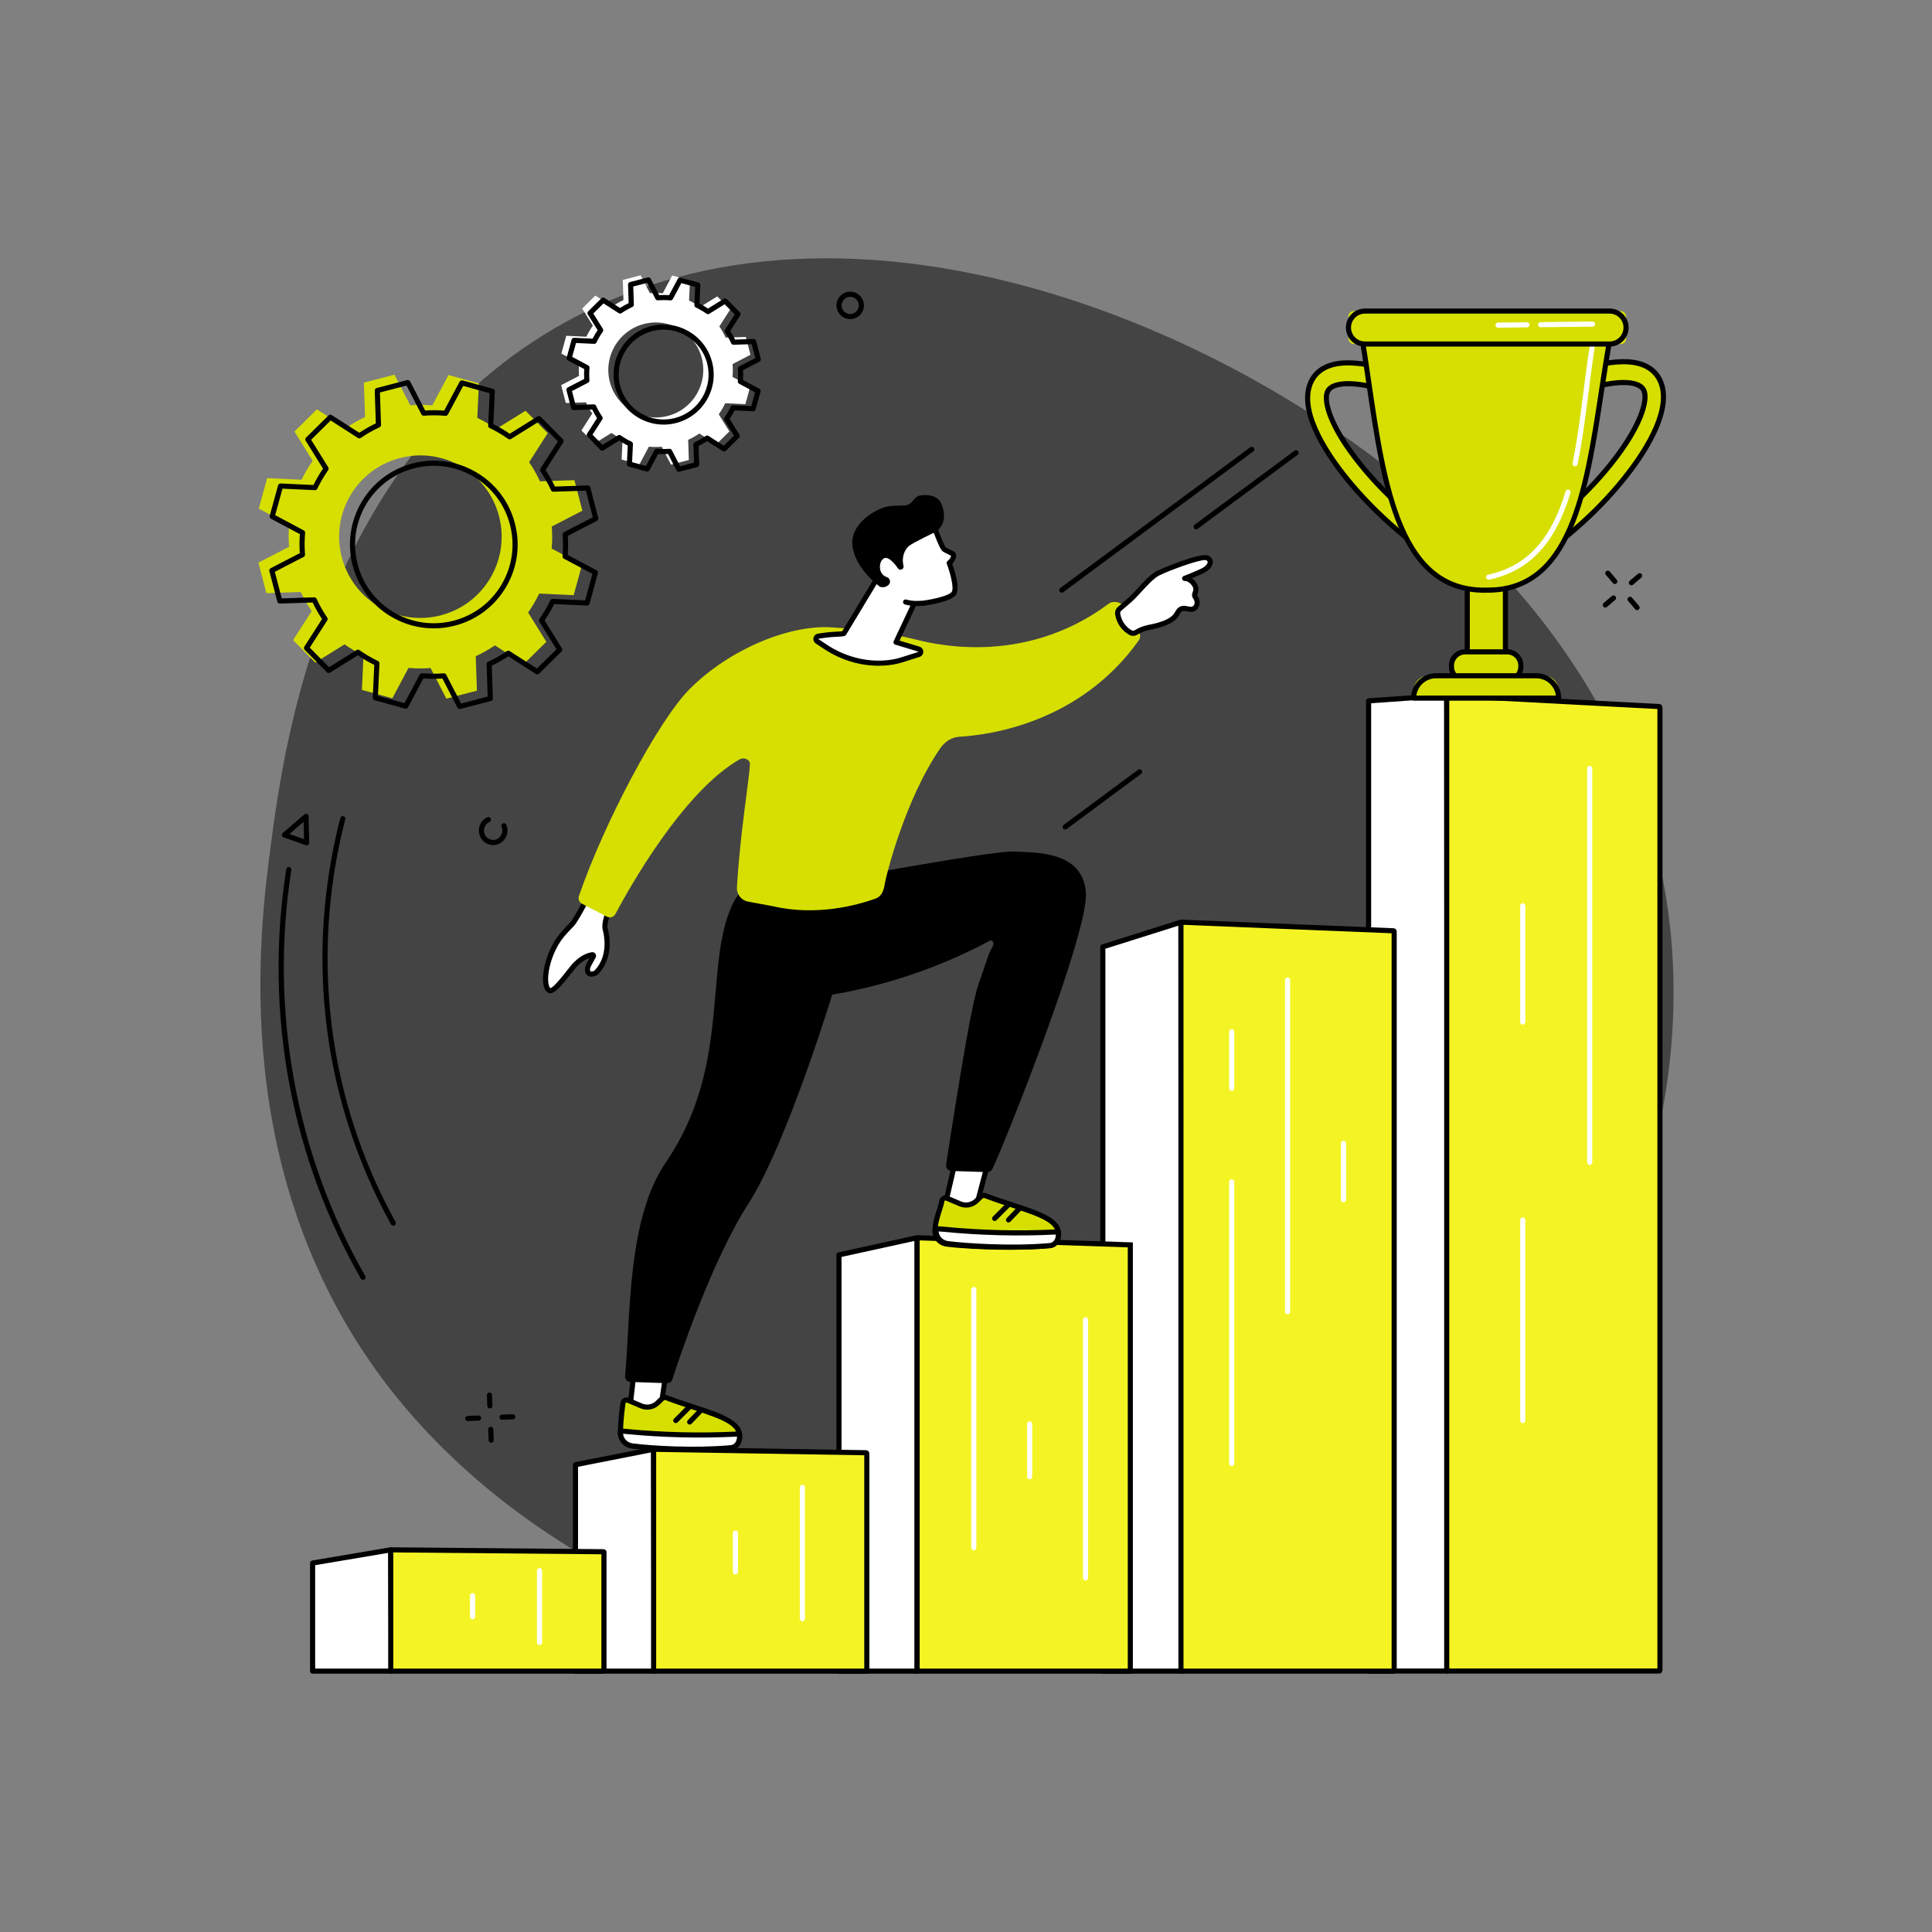
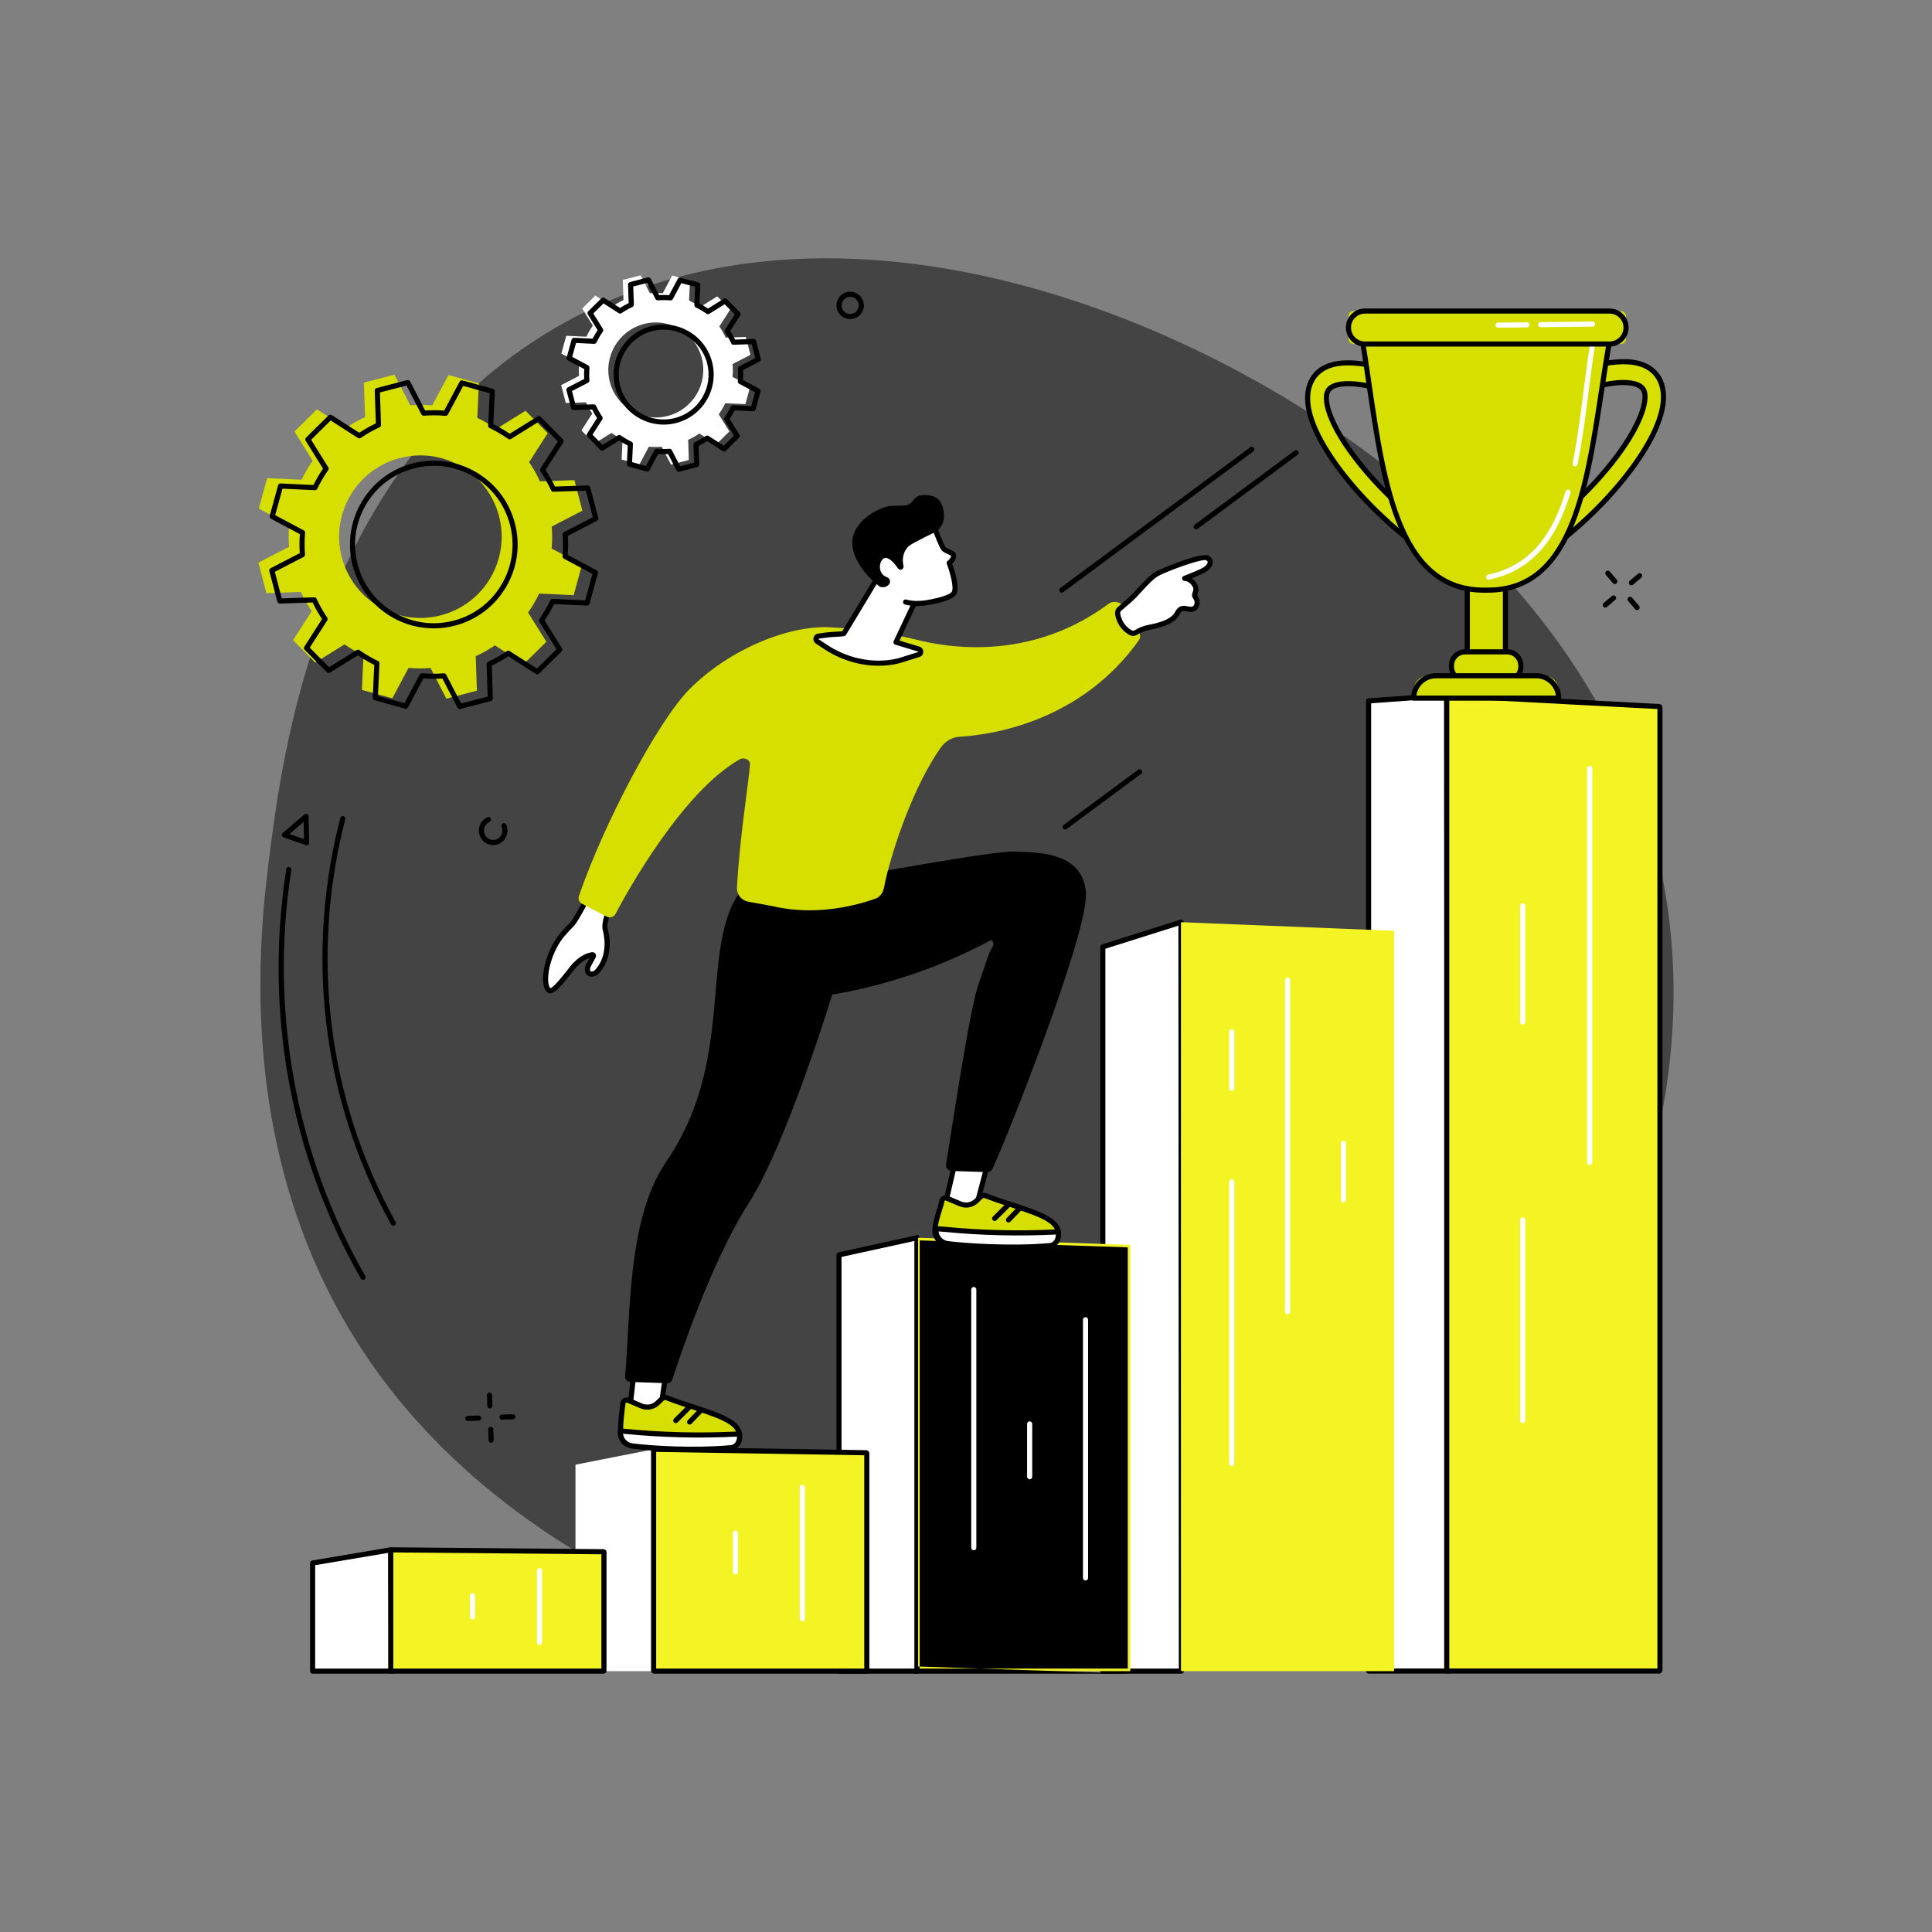
<svg xmlns="http://www.w3.org/2000/svg" id="Illustration" viewBox="0 0 2500 2500">
  <rect x="0" y="0" width="2500" height="2500" fill="#808080" stroke="none" />
  <defs>
    <style>
      .cls-1 {
        fill: #fff;
      }

      .cls-2 {
        fill: #d6df00;
      }

      .cls-3 {
        fill: #444;
      }

      .cls-4 {
        fill: #f4f425;
      }
    </style>
  </defs>
  <path class="cls-3" d="m732.09,416.61c371.39-204.5,868.93,7.96,1128.2,243.48,74.07,67.28,253.65,235.13,296.06,504.15,52.68,334.17-119.75,739.21-515.22,912.47-430.45,188.58-911.74,9.86-1136.99-280.25-210.67-271.32-168.5-590.79-153.44-704.92,17.67-133.9,70.24-503.6,381.39-674.92Z" />
  <g>
    <g>
      <g>
        <polygon class="cls-1" points="1873.08 2162.3 1770.95 2162.3 1770.95 906.92 1872.06 899.78 1873.08 2162.3" />
        <path d="m1873.08,2165.61h-102.13c-1.83,0-3.31-1.48-3.31-3.31V906.92c0-1.74,1.34-3.18,3.07-3.3l101.1-7.14c.91-.06,1.82.25,2.49.88.67.62,1.05,1.5,1.05,2.42l1.02,1262.53c0,.88-.35,1.72-.97,2.34-.62.62-1.46.97-2.34.97Zm-98.82-6.61h95.51l-1.02-1255.67-94.49,6.67v1249Z" />
      </g>
      <g>
        <path class="cls-4" d="m2146.92,2162.3h-273.84c-.57,0-1.02-.64-1.02-1.43V901.26c0-.81.48-1.46,1.06-1.43l273.84,14.45c.55.03.99.66.99,1.43v1245.16c0,.79-.46,1.43-1.02,1.43Z" />
        <path d="m2146.92,2165.61h-273.84c-2.43,0-4.33-2.08-4.33-4.73V901.26c0-1.38.54-2.69,1.48-3.58.84-.8,1.95-1.21,3.06-1.15l273.84,14.46c2.31.12,4.12,2.2,4.12,4.73v1245.16c0,2.65-1.9,4.73-4.33,4.73Zm-271.55-6.61h269.27V917.48l-269.27-14.21v1255.73Z" />
      </g>
      <g>
        <path class="cls-1" d="m2057.03,1507.48c-1.83,0-3.31-1.48-3.31-3.31v-509.8c0-1.83,1.48-3.31,3.31-3.31s3.31,1.48,3.31,3.31v509.8c0,1.83-1.48,3.31-3.31,3.31Z" />
        <path class="cls-1" d="m1970.41,1325.83c-1.83,0-3.31-1.48-3.31-3.31v-150.4c0-1.83,1.48-3.31,3.31-3.31s3.31,1.48,3.31,3.31v150.4c0,1.83-1.48,3.31-3.31,3.31Z" />
        <path class="cls-1" d="m1970.41,1841.53c-1.83,0-3.31-1.48-3.31-3.31v-259.53c0-1.83,1.48-3.31,3.31-3.31s3.31,1.48,3.31,3.31v259.53c0,1.83-1.48,3.31-3.31,3.31Z" />
      </g>
    </g>
    <g>
      <g>
        <g>
          <polygon class="cls-1" points="1528.7 2162.45 1427.04 2162.45 1427.04 1225.23 1528.15 1193.29 1528.7 2162.45" />
          <path d="m1528.7,2165.76h-101.66c-1.83,0-3.31-1.48-3.31-3.31v-937.22c0-1.44.93-2.72,2.31-3.15l101.1-31.94c1.01-.32,2.1-.14,2.95.49.85.62,1.35,1.61,1.35,2.67l.55,969.16c0,.88-.35,1.72-.97,2.34-.62.62-1.46.97-2.34.97Zm-98.35-6.61h95.04l-.55-961.34-94.49,29.85v931.49Z" />
        </g>
        <g>
          <path class="cls-4" d="m1803.01,2162.45h-273.84c-.57,0-1.02-.49-1.02-1.1v-966.92c0-.62.48-1.12,1.06-1.09l273.84,11.1c.55.02.99.51.99,1.09v955.83c0,.61-.46,1.1-1.02,1.1Z" />
-           <path d="m1803.01,2165.76h-273.84c-2.39,0-4.33-1.97-4.33-4.4v-966.92c0-1.21.5-2.37,1.36-3.2.84-.81,1.98-1.24,3.15-1.2l273.84,11.1c2.33.1,4.16,2.03,4.16,4.4v955.83c0,2.43-1.94,4.4-4.33,4.4Zm-271.55-6.61h269.27v-951.5l-269.27-10.91v962.41Z" />
        </g>
      </g>
      <g>
        <path class="cls-1" d="m1666.15,1700.77c-1.83,0-3.31-1.48-3.31-3.31v-429.3c0-1.83,1.48-3.31,3.31-3.31s3.31,1.48,3.31,3.31v429.3c0,1.83-1.48,3.31-3.31,3.31Z" />
        <path class="cls-1" d="m1593.86,1411.56c-1.83,0-3.31-1.48-3.31-3.31v-73.18c0-1.83,1.48-3.31,3.31-3.31s3.31,1.48,3.31,3.31v73.18c0,1.83-1.48,3.31-3.31,3.31Z" />
        <path class="cls-1" d="m1593.86,1897.07c-1.83,0-3.31-1.48-3.31-3.31v-364.49c0-1.83,1.48-3.31,3.31-3.31s3.31,1.48,3.31,3.31v364.49c0,1.83-1.48,3.31-3.31,3.31Z" />
        <path class="cls-1" d="m1738.45,1555.82c-1.83,0-3.31-1.48-3.31-3.31v-73.18c0-1.83,1.48-3.31,3.31-3.31s3.31,1.48,3.31,3.31v73.18c0,1.83-1.48,3.31-3.31,3.31Z" />
      </g>
    </g>
    <g>
      <g>
        <g>
          <polygon class="cls-1" points="1186.74 2162.45 1085.64 2162.45 1085.64 1623.79 1186.74 1601.62 1186.74 2162.45" />
          <path d="m1186.74,2165.76h-101.1c-1.83,0-3.31-1.48-3.31-3.31v-538.66c0-1.55,1.08-2.9,2.6-3.23l101.1-22.17c.98-.22,2,.03,2.78.65.78.63,1.23,1.57,1.23,2.58v560.83c0,1.83-1.48,3.31-3.31,3.31Zm-97.8-6.61h94.49v-553.41l-94.49,20.72v532.69Z" />
        </g>
        <g>
          <path class="cls-4" d="m1462.62,2162.45h-275.88v-559.65c0-.64.53-1.16,1.18-1.14l274.71,9.2v551.59Z" />
-           <path d="m1465.93,2165.76h-282.5v-562.96c0-1.2.49-2.36,1.36-3.2.86-.83,1.99-1.29,3.24-1.25l277.9,9.31v558.1Zm-275.88-6.61h269.27v-545.08l-269.27-9.02v554.1Z" />
+           <path d="m1465.93,2165.76h-282.5v-562.96c0-1.2.49-2.36,1.36-3.2.86-.83,1.99-1.29,3.24-1.25v558.1Zm-275.88-6.61h269.27v-545.08l-269.27-9.02v554.1Z" />
        </g>
      </g>
      <g>
        <path class="cls-1" d="m1260.08,2006.07c-1.83,0-3.31-1.48-3.31-3.31v-334.13c0-1.83,1.48-3.31,3.31-3.31s3.31,1.48,3.31,3.31v334.13c0,1.83-1.48,3.31-3.31,3.31Z" />
        <path class="cls-1" d="m1404.67,2045.15c-1.83,0-3.31-1.48-3.31-3.31v-334.13c0-1.83,1.48-3.31,3.31-3.31s3.31,1.48,3.31,3.31v334.13c0,1.83-1.48,3.31-3.31,3.31Z" />
        <path class="cls-1" d="m1332.37,1914.23c-1.83,0-3.31-1.48-3.31-3.31v-68.39c0-1.83,1.48-3.31,3.31-3.31s3.31,1.48,3.31,3.31v68.39c0,1.83-1.48,3.31-3.31,3.31Z" />
      </g>
    </g>
    <g>
      <g>
        <g>
          <polygon class="cls-1" points="846.74 2162.45 744.67 2162.45 744.67 1895.29 845.77 1875.36 846.74 2162.45" />
-           <path d="m846.73,2165.76h-102.07c-1.83,0-3.31-1.48-3.31-3.31v-267.16c0-1.58,1.12-2.94,2.67-3.24l101.1-19.94c.97-.19,1.97.06,2.74.69.76.63,1.21,1.56,1.21,2.55l.96,287.09c0,.88-.34,1.72-.96,2.35-.62.62-1.46.97-2.34.97Zm-98.76-6.61h95.44l-.94-279.77-94.5,18.63v261.13Z" />
        </g>
        <g>
          <path class="cls-4" d="m1120.69,2162.45h-273.96c-.53,0-.96-.43-.96-.96v-285.15c0-.54.44-.97.98-.96l273.96,4.47c.53,0,.95.44.95.96v280.68c0,.53-.43.96-.96.96Z" />
          <path d="m1120.69,2165.76h-273.96c-2.35,0-4.27-1.92-4.27-4.27v-285.15c0-1.15.45-2.23,1.27-3.04.82-.81,1.93-1.25,3.06-1.23l273.96,4.47c2.32.04,4.2,1.95,4.2,4.27v280.68c0,2.35-1.92,4.27-4.27,4.27Zm-271.61-6.61h269.27v-276.03l-269.27-4.39v280.42Z" />
        </g>
      </g>
      <g>
        <path class="cls-1" d="m1038.28,2097.9c-1.83,0-3.31-1.48-3.31-3.31v-169.99c0-1.83,1.48-3.31,3.31-3.31s3.31,1.48,3.31,3.31v169.99c0,1.83-1.48,3.31-3.31,3.31Z" />
        <path class="cls-1" d="m951.65,2037.33c-1.83,0-3.31-1.48-3.31-3.31v-50.15c0-1.83,1.48-3.31,3.31-3.31s3.31,1.48,3.31,3.31v50.15c0,1.83-1.48,3.31-3.31,3.31Z" />
      </g>
    </g>
    <g>
      <g>
        <g>
          <polygon class="cls-1" points="506.59 2162.45 404.52 2162.45 404.52 2022.54 505.62 2005.48 506.59 2162.45" />
          <path d="m506.59,2165.76h-102.07c-1.83,0-3.31-1.48-3.31-3.31v-139.91c0-1.61,1.17-2.99,2.76-3.26l101.1-17.06c.95-.16,1.93.1,2.68.73.74.62,1.17,1.54,1.18,2.51l.96,156.97c0,.88-.34,1.73-.96,2.35s-1.47.98-2.35.98Zm-98.76-6.61h95.43l-.92-149.76-94.51,15.95v133.81Z" />
        </g>
        <g>
          <path class="cls-4" d="m780.55,2162.45h-273.96c-.53,0-.96-.24-.96-.53v-155.91c0-.29.44-.53.98-.53l273.96,2.44c.53,0,.95.24.95.53v153.47c0,.29-.43.53-.96.53Z" />
          <path d="m780.55,2165.76h-273.96c-2.39,0-4.27-1.68-4.27-3.83v-155.91c0-.98.39-1.9,1.1-2.6.8-.79,2.01-1.23,3.22-1.23l273.96,2.44c2.41.02,4.22,1.67,4.22,3.83v153.47c0,2.15-1.88,3.83-4.27,3.83Zm-271.62-6.61h269.27v-147.92l-269.27-2.4v150.33Z" />
        </g>
      </g>
      <g>
        <path class="cls-1" d="m698.13,2128.66c-1.83,0-3.31-1.48-3.31-3.31v-92.95c0-1.83,1.48-3.31,3.31-3.31s3.31,1.48,3.31,3.31v92.95c0,1.83-1.48,3.31-3.31,3.31Z" />
        <path class="cls-1" d="m611.5,2095.54c-1.83,0-3.31-1.48-3.31-3.31v-27.42c0-1.83,1.48-3.31,3.31-3.31s3.31,1.48,3.31,3.31v27.42c0,1.83-1.48,3.31-3.31,3.31Z" />
      </g>
    </g>
  </g>
  <g>
    <g>
      <rect class="cls-2" x="1898.63" y="746.68" width="49.4" height="131.72" />
      <path d="m1948.03,881.71h-49.4c-1.83,0-3.31-1.48-3.31-3.31v-131.72c0-1.83,1.48-3.31,3.31-3.31h49.4c1.83,0,3.31,1.48,3.31,3.31v131.72c0,1.83-1.48,3.31-3.31,3.31Zm-46.09-6.61h42.78v-125.11h-42.78v125.11Z" />
    </g>
    <g>
      <rect class="cls-2" x="1878.17" y="843.48" width="89.81" height="36.92" rx="17.79" ry="17.79" />
      <path d="m1950.34,883.71h-54.53c-11.55,0-20.95-9.4-20.95-20.95v-1.64c0-11.55,9.4-20.95,20.95-20.95h54.53c11.55,0,20.95,9.4,20.95,20.95v1.64c0,11.55-9.4,20.95-20.95,20.95Zm-54.53-36.92c-7.9,0-14.33,6.43-14.33,14.33v1.64c0,7.9,6.43,14.33,14.33,14.33h54.53c7.9,0,14.33-6.43,14.33-14.33v-1.64c0-7.9-6.43-14.33-14.33-14.33h-54.53Z" />
    </g>
    <g>
      <path class="cls-2" d="m1848.25,874.41h149.66c10.47,0,18.97,8.5,18.97,18.97h0c0,5.5-4.47,9.97-9.97,9.97h-167.67c-5.5,0-9.97-4.47-9.97-9.97h0c0-10.47,8.5-18.97,18.97-18.97Z" />
      <path d="m2016.87,906.66h-187.6c-1.83,0-3.31-1.48-3.31-3.31,0-17.78,14.47-32.25,32.25-32.25h129.72c17.78,0,32.25,14.47,32.25,32.25,0,1.83-1.48,3.31-3.31,3.31Zm-184.08-6.61h180.56c-1.63-12.58-12.4-22.32-25.42-22.32h-129.72c-13.01,0-23.79,9.75-25.42,22.32Z" />
    </g>
    <g>
      <path class="cls-2" d="m1885.19,740.25c-51.82-29.1-103.64-73.02-142.16-120.5-23.65-29.15-61.38-83.7-48.29-121.5,3.78-10.91,13.39-24.62,37.71-27.96,17.66-2.42,41.53.92,70.96,9.94l-6.42,25.98c-26.37-8.08-47.1-11.17-61.59-9.18-9.97,1.37-16.06,5.04-18.09,10.91-4.82,13.93,6.81,48.32,43.67,93.75,36.6,45.1,85.84,86.84,135.1,114.5l-10.9,24.06Z" />
      <path d="m1885.19,743.56c-.56,0-1.12-.14-1.62-.42-52.18-29.3-104.33-73.51-143.1-121.3-24.08-29.68-62.46-85.35-48.85-124.67,4.08-11.79,14.4-26.59,40.39-30.16,18.14-2.49,42.49.9,72.38,10.06,1.68.51,2.66,2.25,2.24,3.96l-6.42,25.98c-.22.88-.79,1.64-1.58,2.08-.79.45-1.73.55-2.6.28-25.91-7.94-46.16-10.99-60.17-9.06-8.64,1.19-13.82,4.12-15.42,8.71-4.37,12.64,7.25,46.38,43.11,90.59,36.34,44.79,85.24,86.23,134.15,113.7,1.5.84,2.1,2.69,1.39,4.25l-10.9,24.06c-.38.84-1.1,1.49-1.98,1.78-.34.11-.68.16-1.03.16Zm-140.75-270.73c-4.11,0-7.96.24-11.54.74-22.66,3.11-31.56,15.73-35.03,25.77-12.56,36.29,24.52,89.72,47.74,118.34,37.49,46.2,87.65,89.02,138.07,117.92l8.16-18c-48.73-27.86-97.22-69.2-133.41-113.81-40.24-49.6-48.97-83.2-44.23-96.92,2.47-7.14,9.46-11.55,20.77-13.1,14.35-1.97,34.4.82,59.66,8.29l4.83-19.55c-21.63-6.43-40.07-9.66-55.01-9.66Z" />
    </g>
    <g>
      <path class="cls-2" d="m1962.52,738.75c50.98-29.1,101.96-73.02,139.85-120.5,23.27-29.15,60.38-83.7,47.51-121.5-3.72-10.91-13.17-24.62-37.1-27.96-17.37-2.42-40.86.92-69.81,9.94l6.32,25.98c25.94-8.08,46.33-11.17,60.59-9.18,9.81,1.37,15.8,5.04,17.8,10.91,4.74,13.93-6.7,48.32-42.96,93.75-36,45.1-84.44,86.84-132.91,114.5l10.72,24.06Z" />
      <path d="m1962.52,742.06c-.35,0-.69-.05-1.03-.16-.89-.29-1.61-.94-1.99-1.8l-10.72-24.06c-.69-1.55-.09-3.38,1.38-4.22,48.11-27.46,96.21-68.9,131.96-113.69,35.29-44.21,46.72-77.97,42.41-90.62-1.56-4.59-6.65-7.52-15.12-8.7-13.77-1.92-33.67,1.13-59.15,9.06-.88.27-1.82.17-2.61-.28-.79-.45-1.37-1.21-1.58-2.1l-6.32-25.98c-.41-1.7.56-3.42,2.23-3.94,29.42-9.16,53.4-12.55,71.26-10.06,25.6,3.57,35.76,18.38,39.77,30.17,13.38,39.29-24.37,94.95-48.06,124.63-38.14,47.79-89.46,92-140.8,121.31-.5.29-1.07.43-1.64.43Zm-6.49-25.99l8.01,17.98c49.57-28.9,98.88-71.69,135.74-117.86,22.85-28.62,59.33-82.06,46.96-118.37-3.42-10.03-12.16-22.65-34.42-25.75-16.29-2.27-38.29.73-65.41,8.91l4.75,19.54c24.83-7.45,44.55-10.23,58.66-8.27,11.15,1.55,18.04,5.97,20.47,13.12,4.67,13.7-3.93,47.29-43.51,96.88-35.61,44.62-83.32,85.96-131.26,113.82Z" />
    </g>
    <g>
      <path class="cls-2" d="m1923.45,763.64c131.86,1.47,133.29-185.86,161.66-335.08l-324.31-1.2c26.21,153.53,30.99,338.77,162.65,336.28Z" />
      <path d="m1920.83,766.98c-113.19,0-133.34-137.87-152.84-271.25-3.28-22.45-6.67-45.66-10.46-67.81-.16-.96.11-1.95.74-2.69.63-.74,1.55-1.17,2.52-1.17h.01l324.31,1.2c.98,0,1.91.44,2.54,1.2.63.76.88,1.76.7,2.72-4.83,25.39-8.94,52.36-12.92,78.44-19.46,127.51-39.59,259.33-150.45,259.34-.51,0-1.01,0-1.52,0-.88.02-1.76.02-2.63.02Zm-156.12-336.29c3.53,21.04,6.73,42.9,9.83,64.09,9.69,66.29,19.71,134.84,41.04,184.9,23.84,55.97,58.02,81.61,107.81,80.66.03,0,.06,0,.1,0,.51,0,1.03,0,1.54,0,47.43,0,80.3-24.64,103.37-77.43,20.87-47.75,30.85-113.1,40.49-176.29,3.79-24.81,7.7-50.42,12.23-74.77l-316.41-1.17Z" />
    </g>
    <path class="cls-1" d="m2038.15,603.43c-.22,0-.45-.02-.67-.07-1.79-.37-2.94-2.12-2.58-3.91,6.01-29.22,10.08-61.15,14.02-92.02,2.62-20.56,5.33-41.81,8.59-62.12.29-1.8,1.99-3.03,3.79-2.74,1.8.29,3.03,1.99,2.74,3.79-3.24,20.21-5.95,41.41-8.56,61.91-3.95,31-8.04,63.05-14.1,92.52-.32,1.56-1.7,2.64-3.24,2.64Z" />
    <path class="cls-1" d="m1926.27,750.11c-1.53,0-2.9-1.07-3.23-2.62-.38-1.79.76-3.54,2.55-3.92,49.48-10.49,81.34-44.74,100.29-107.78.53-1.75,2.38-2.74,4.12-2.22,1.75.53,2.74,2.37,2.22,4.12-19.72,65.6-53.16,101.3-105.25,112.35-.23.05-.46.07-.69.07Z" />
    <g>
      <rect class="cls-2" x="1744.9" y="402.52" width="359.22" height="42.66" rx="6.64" ry="6.64" />
      <path d="m2082.79,448.49h-316.56c-13.58,0-24.64-11.05-24.64-24.64s11.05-24.64,24.64-24.64h316.56c13.58,0,24.64,11.05,24.64,24.64s-11.05,24.64-24.64,24.64Zm-316.56-42.66c-9.94,0-18.02,8.08-18.02,18.02s8.08,18.02,18.02,18.02h316.56c9.94,0,18.02-8.08,18.02-18.02s-8.08-18.02-18.02-18.02h-316.56Z" />
    </g>
    <path class="cls-1" d="m1993.51,423.43c-1.81,0-3.29-1.46-3.31-3.27-.02-1.83,1.44-3.32,3.27-3.34l67.27-.75s.03,0,.04,0c1.81,0,3.29,1.46,3.31,3.27.02,1.83-1.44,3.32-3.27,3.34l-67.27.75s-.03,0-.04,0Z" />
    <path class="cls-1" d="m1938.42,424.04c-1.81,0-3.29-1.46-3.31-3.27-.02-1.83,1.44-3.32,3.27-3.34l37.47-.42s.03,0,.04,0c1.81,0,3.29,1.46,3.31,3.27.02,1.83-1.44,3.32-3.27,3.34l-37.47.42s-.03,0-.04,0Z" />
  </g>
  <g>
    <g>
      <g>
        <g>
          <polygon class="cls-1" points="824.89 1735.44 814.89 1824.1 852.6 1839.8 866.49 1743.14 824.89 1735.44" />
          <path d="m852.6,1843.11c-.43,0-.86-.08-1.27-.25l-37.71-15.7c-1.36-.57-2.18-1.96-2.02-3.42l10-88.66c.1-.91.58-1.74,1.32-2.29.74-.55,1.67-.76,2.57-.59l41.6,7.7c1.75.32,2.92,1.97,2.67,3.72l-13.89,96.66c-.15,1.01-.75,1.9-1.64,2.41-.5.29-1.07.43-1.63.43Zm-34.14-21.11l31.48,13.11,12.83-89.29-34.99-6.48-9.32,82.67Z" />
        </g>
        <g>
          <g>
            <path class="cls-2" d="m806.11,1815.73c-1.19,8.41-3.11,24-3.26,37.98-.1,8.78,6.49,16.18,15.2,17.3,24.62,3.16,80.46,6.61,128.03,2.3,3.26-.3,9.02-2.67,10.62-10.8,5.38-27.3-42.11-33.99-94.19-53.8-2.04-.78-4.35-.32-5.92,1.2l-5.61,5.44c-5.62,5.44-13.95,6.98-21.15,3.92l-17.08-7.28c-2.91-1.24-6.2.62-6.64,3.75Z" />
            <path d="m896.52,1878.65c-32.06,0-61.96-2.19-78.9-4.36-10.43-1.34-18.2-10.2-18.09-20.62.16-14.26,2.13-30.18,3.3-38.4h0c.36-2.52,1.83-4.68,4.05-5.93,2.21-1.25,4.82-1.39,7.16-.4l17.08,7.28c5.99,2.55,12.87,1.28,17.55-3.25l5.61-5.44c2.47-2.39,6.16-3.15,9.39-1.92,12.13,4.61,23.79,8.44,35.07,12.14,36.8,12.07,65.87,21.61,61.18,45.39-1.81,9.19-8.44,12.99-13.57,13.45-16.2,1.47-33.32,2.05-49.85,2.05Zm-87.13-62.46c-1.14,8.06-3.07,23.66-3.23,37.55-.08,7.06,5.21,13.07,12.31,13.98,25.39,3.26,80.24,6.56,127.31,2.28,1.03-.09,6.25-.93,7.67-8.15,3.39-17.2-18.24-25.19-56.75-37.82-11.35-3.73-23.09-7.58-35.36-12.24-.85-.32-1.8-.13-2.44.49l-5.61,5.44c-6.59,6.38-16.3,8.18-24.75,4.58l-17.08-7.29c-.59-.25-1.08-.06-1.32.07-.24.14-.66.46-.75,1.1h0Z" />
          </g>
          <g>
            <path class="cls-1" d="m802.89,1851.6s-.03,1.42-.04,2.1c-.1,8.78,6.49,16.18,15.2,17.3,24.62,3.16,80.46,6.61,128.03,2.3,3.26-.3,9.02-2.67,10.62-10.8.49-2.49.19-6.99.19-6.99l-3.37.17c-48.07,2.37-96.24,1.22-144.14-3.45l-6.49-.63Z" />
            <path d="m896.52,1878.65c-32.06,0-61.96-2.19-78.9-4.36-10.43-1.34-18.2-10.2-18.09-20.62l.04-2.13c.02-.92.42-1.79,1.11-2.4.69-.61,1.6-.91,2.52-.82l6.49.63c47.58,4.64,95.91,5.79,143.66,3.44l3.38-.17c1.84-.09,3.34,1.28,3.46,3.08.03.5.31,5.01-.24,7.85-1.81,9.19-8.44,12.99-13.57,13.45-16.2,1.47-33.32,2.05-49.85,2.05Zm-90.3-23.4c.63,6.39,5.66,11.63,12.25,12.47,25.39,3.26,80.24,6.56,127.31,2.28,1.03-.09,6.25-.93,7.67-8.15.15-.74.2-1.82.22-2.88-48.06,2.37-96.72,1.21-144.62-3.46l-2.83-.28Z" />
          </g>
          <path d="m874.45,1841.5c-.85,0-1.69-.32-2.34-.97-1.29-1.29-1.29-3.39,0-4.68l18.27-18.28c1.29-1.29,3.39-1.29,4.68,0,1.29,1.29,1.29,3.39,0,4.68l-18.27,18.28c-.65.65-1.49.97-2.34.97Z" />
          <path d="m892.4,1843.39c-.83,0-1.65-.31-2.29-.92-1.32-1.27-1.36-3.36-.09-4.68l14.6-15.17c1.27-1.32,3.36-1.36,4.68-.09,1.32,1.27,1.36,3.36.09,4.68l-14.6,15.17c-.65.67-1.52,1.01-2.38,1.01Z" />
        </g>
      </g>
      <path d="m961.84,1151.13s-22.95,13.32-31.91,91.44c-8.96,78.11-5.97,170.2-68.36,261.53-49.83,72.94-45.45,196.02-52.69,276.7-.35,3.9,2.65,7.27,6.56,7.41l47.77,1.64c3.04.1,5.78-1.81,6.72-4.71,8.54-26.44,50.99-153.98,98.69-227.94,50.4-78.16,111.69-281.03,111.69-281.03,0,0-11.37-51.28-12.95-100.43-1.58-49.15-105.5-24.61-105.5-24.61Z" />
      <g>
        <g>
          <polygon class="cls-1" points="1243.14 1472.43 1223 1559.35 1258.65 1579.29 1283.58 1484.88 1243.14 1472.43" />
          <path d="m1258.65,1582.6c-.56,0-1.12-.14-1.62-.42l-35.65-19.94c-1.28-.72-1.94-2.2-1.61-3.63l20.14-86.92c.21-.89.78-1.66,1.57-2.12.79-.46,1.74-.56,2.62-.29l40.44,12.45c1.7.52,2.68,2.29,2.22,4.01l-24.93,94.42c-.26.99-.96,1.8-1.91,2.2-.41.18-.85.26-1.29.26Zm-31.87-24.92l29.76,16.64,23.03-87.22-34.01-10.47-18.78,81.04Z" />
        </g>
        <g>
          <g>
            <path class="cls-2" d="m1218.72,1554.22c-1.19,8.41-8.74,24.34-8.9,38.32-.1,8.78,6.49,16.18,15.2,17.3,24.62,3.16,86.1,6.27,133.67,1.96,3.26-.3,9.02-2.67,10.62-10.8,5.38-27.3-42.11-33.99-94.19-53.8-2.04-.78-4.35-.32-5.92,1.2l-5.61,5.44c-5.62,5.44-13.95,6.98-21.15,3.92l-17.08-7.28c-2.91-1.24-6.2.62-6.64,3.75Z" />
            <path d="m1305.36,1617.2c-32.21,0-63.51-1.87-80.77-4.08-10.43-1.34-18.2-10.2-18.09-20.62.11-9.3,3.27-19.3,5.82-27.33,1.46-4.6,2.72-8.57,3.12-11.41h0c.36-2.52,1.83-4.68,4.05-5.93,2.21-1.25,4.83-1.39,7.16-.4l17.08,7.28c5.99,2.55,12.88,1.28,17.55-3.25l5.62-5.44c2.47-2.4,6.16-3.15,9.39-1.92,12.13,4.61,23.79,8.44,35.08,12.14,36.8,12.07,65.87,21.61,61.18,45.39-1.81,9.18-8.44,12.99-13.56,13.45-16.54,1.5-35.23,2.11-53.62,2.11Zm-83.37-62.52c-.48,3.38-1.81,7.6-3.36,12.48-2.41,7.62-5.41,17.09-5.51,25.41-.08,7.06,5.21,13.07,12.31,13.98,22.3,2.86,84.18,6.37,132.95,1.95,1.03-.09,6.25-.93,7.67-8.14,3.39-17.2-18.24-25.18-56.75-37.82-11.35-3.73-23.1-7.58-35.37-12.24-.85-.32-1.8-.13-2.44.49l-5.62,5.44c-6.59,6.38-16.3,8.18-24.74,4.58l-17.08-7.28c-.59-.25-1.08-.06-1.32.07-.24.14-.66.46-.75,1.1h0Z" />
          </g>
          <g>
            <path class="cls-1" d="m1211.15,1589.85s-.03,1.42-.04,2.1c-.1,8.78,6.49,16.18,15.2,17.3,24.62,3.16,84.8,6.86,132.36,2.54,3.26-.3,9.02-2.67,10.62-10.8.49-2.49.19-6.99.19-6.99l-3.37.17c-48.07,2.37-96.24,1.22-144.14-3.45l-10.82-.88Z" />
            <path d="m1309.93,1617.07c-35.68,0-69.11-2.62-84.04-4.54-10.43-1.34-18.2-10.2-18.09-20.62l.04-2.13c.02-.91.41-1.77,1.09-2.39.68-.61,1.57-.92,2.48-.84l10.82.87c47.63,4.64,95.96,5.8,143.71,3.44l3.37-.17c1.85-.09,3.34,1.28,3.46,3.08.03.5.32,5.01-.25,7.85-1.81,9.18-8.44,12.99-13.56,13.45-15.77,1.43-32.65,1.98-49.05,1.98Zm-95.45-23.63c.6,6.42,5.64,11.69,12.25,12.53,21.55,2.77,82.09,7.02,131.64,2.53,1.03-.09,6.25-.93,7.67-8.14.14-.71.2-1.78.22-2.88-48.06,2.37-96.72,1.21-144.61-3.46l-7.17-.58Z" />
          </g>
          <path d="m1287.05,1579.99c-.85,0-1.69-.32-2.34-.97-1.29-1.29-1.29-3.39,0-4.68l18.27-18.28c1.29-1.29,3.38-1.29,4.68,0,1.29,1.29,1.29,3.39,0,4.68l-18.27,18.28c-.65.65-1.49.97-2.34.97Z" />
          <path d="m1305,1581.88c-.83,0-1.65-.31-2.29-.92-1.32-1.27-1.36-3.36-.09-4.68l14.6-15.17c1.27-1.32,3.36-1.35,4.68-.09,1.32,1.27,1.36,3.36.09,4.68l-14.6,15.17c-.65.67-1.52,1.01-2.38,1.01Z" />
        </g>
      </g>
      <path d="m1053.86,1289.95s107.33-8.44,227.11-72.76c3.54-1.9,5.82,3.96,3.67,7.35-6.03,9.54-9.24,23.84-18.23,48.25-11.07,30.05-34.45,185.54-42.16,233.93-.7,4.37,2.6,8.35,7.02,8.5l46.05,1.5c2.91.09,5.6-1.53,6.86-4.15,16.62-34.62,125.13-307.09,120.98-357.84-4.48-54.86-67.12-51.2-93.24-52.87-27.03-1.73-272.04,44.05-272.04,44.05l13.96,144.06Z" />
    </g>
    <g>
      <g>
        <path class="cls-1" d="m727.41,1209.82c3.71-4.42,8.51-9.61,12.65-13.69,5.33-5.27,23.15-39.94,23.15-39.94l31.15,8.82s-14.56,25.47-11.06,38.16c3.26,11.81,5.83,36.76-11.47,54.92-1.98,2.08-6.33,2.64-7.84,2.28-4.51-1.06-4.61-7.32-2.39-11.4l6.25-11.5c.55-1.01-.28-2.21-1.42-2.05-4.67.66-14.95,3.66-25.7,16.92-8.28,10.21-24.68,32.99-30.19,29.22-9.85-6.74-3.41-47.53,16.9-71.74Z" />
        <path d="m711.91,1285.32c-1.16,0-2.25-.33-3.27-1.03-2.96-2.03-4.85-5.85-5.6-11.37-2.22-16.2,5.5-45.75,21.84-65.22,3.74-4.46,8.55-9.66,12.85-13.92,3.61-3.57,15.74-25.88,22.53-39.1.72-1.4,2.33-2.1,3.84-1.67l31.15,8.82c.98.28,1.78.99,2.16,1.93.38.94.31,2.01-.19,2.89-3.86,6.76-13.31,26.33-10.75,35.64,4.67,16.95,3.91,41.11-12.26,58.08-3,3.15-8.66,3.77-10.99,3.22-2.46-.58-4.4-2.19-5.46-4.54-1.49-3.32-1.13-7.89.91-11.65l4.21-7.75c-4.76,1.57-12.02,5.41-19.61,14.77-1.23,1.51-2.63,3.31-4.16,5.25-11.91,15.17-20.7,25.65-27.21,25.65Zm18.04-73.37c-14.7,17.52-22.39,45.2-20.35,60.07.44,3.23,1.36,5.62,2.55,6.63,4.18-.66,16.47-16.31,21.77-23.06,1.55-1.97,2.98-3.79,4.22-5.33,11.31-13.94,22.28-17.33,27.81-18.11,1.76-.25,3.5.51,4.52,1.97,1.02,1.47,1.12,3.36.27,4.93l-6.25,11.51c-1.01,1.86-1.31,4.4-.69,5.79.25.55.55.72.93.81.91.16,3.77-.37,4.69-1.34,18.42-19.34,12.12-46.51,10.68-51.76-3.04-11.02,5.27-29.05,9.38-36.98l-24.57-6.96c-4.37,8.41-17.63,33.55-22.52,38.37-4.11,4.06-8.87,9.22-12.44,13.46h0Zm-2.53-2.13h.02-.02Z" />
      </g>
      <path class="cls-2" d="m1474.02,818.31l-20.13-33.93c-3.31-5.58-13.73-7.27-18.92-3.4-113.74,84.78-234.74,50.2-253.44,45.75-46.38-11.04-69.74-12.73-106.35-14.96-53.57-3.26-130.65,27.72-182.51,79.58-41.26,41.26-111.63,175.08-143.54,268.05-1.34,3.91.38,8.2,4.05,10.1l32.02,16.61c4.06,2.11,9.05.57,11.19-3.47,16.3-30.7,86.88-158.01,160.76-200.05,5.43-3.09,13.6.18,13.29,6.42-.98,19.57-13.13,92.11-16.83,159.32-.49,8.87,5.63,16.73,14.37,18.35l32.32,5.99c56.37,13.13,109.22-1.49,132.51-9.8,7.13-2.55,10.58-9.42,11.66-16.91,1.79-12.43,26.82-112.07,72.44-177.98,5.74-8.3,14.45-14.04,24.52-14.63,40.68-2.38,156.48-18.64,232.1-124.59,2.21-3.09,2.43-7.18.49-10.44Z" />
      <g>
        <path class="cls-1" d="m1446.31,794.57c-.43-2.52.47-5.08,2.42-6.74,2.58-2.2,6.93-5.93,13.24-11.45,11.12-9.74,25.05-29.16,37.18-34.99,12.13-5.83,56.14-23.02,63.17-19.37,7.03,3.65,3.55,11.91-6.44,16.71-9.99,4.8-22.99,9.73-22.99,9.73,0,0,7.27-.42,12.64,7.98,5.37,8.4-2.07,11.79,1.07,15.95,4.02,5.32,2.83,11.52-.35,14.23-7.27,6.18-16.06-6.04-22.63,6.61-4.56,8.79-15.34,14.52-37.21,18.69-5.87,1.12-11.46,3.38-16.52,6.54h0c-2.09,1.31-4.75,1.41-6.9.2-5.22-2.94-14.28-9.97-16.66-24.08Z" />
        <path d="m1466.24,822.82c-1.69,0-3.37-.43-4.89-1.28-5.71-3.22-15.68-10.93-18.3-26.41-.62-3.67.73-7.43,3.54-9.81,2.57-2.19,6.91-5.91,13.2-11.42,3.9-3.41,8.2-8.1,12.75-13.07,8.3-9.06,16.88-18.43,25.18-22.42.53-.26,55.79-24.7,66.13-19.33,3.54,1.83,5.53,4.9,5.48,8.41-.08,5.25-4.68,10.69-12.01,14.21-4.94,2.37-10.54,4.75-15.01,6.58,2.03,1.41,4.13,3.44,6.01,6.37,3.96,6.19,2.38,10.59,1.34,13.5-.68,1.89-.61,1.99-.42,2.24,5.12,6.78,3.54,15.01-.85,18.74-4.33,3.68-9.13,2.68-12.64,1.95-4.39-.92-6.58-1.37-9.2,3.67-5.2,10.01-17.02,16.12-39.52,20.42-5.38,1.03-10.56,3.08-15.38,6.09-1.65,1.03-3.52,1.55-5.39,1.55Zm92.87-98.1c-9.35,0-44.18,12.76-58.53,19.65-7.15,3.44-15.29,12.33-23.17,20.92-4.67,5.1-9.09,9.92-13.26,13.58-6.33,5.54-10.68,9.28-13.27,11.48-1.05.89-1.54,2.27-1.3,3.67h0c2.15,12.77,10.34,19.11,15.02,21.75,1.08.61,2.43.56,3.53-.12,5.52-3.45,11.46-5.8,17.65-6.98,20.29-3.88,30.73-8.95,34.89-16.97,4.93-9.49,11.84-8.05,16.42-7.09,3.38.7,5.22,1,7-.51,1.84-1.56,2.81-5.81-.14-9.72-2.41-3.2-1.28-6.36-.53-8.45.85-2.38,1.52-4.25-.68-7.7-4.17-6.52-9.48-6.46-9.71-6.46-1.58.07-3.05-1.08-3.36-2.67-.31-1.58.54-3.16,2.05-3.73.13-.05,12.99-4.94,22.74-9.62,5.63-2.7,8.23-6.23,8.26-8.35,0-.39.02-1.44-1.91-2.44-.4-.16-.97-.24-1.69-.24Z" />
      </g>
    </g>
    <g>
      <g>
        <path class="cls-1" d="m1152.27,719.8l-60.17,99.74c-.82,1.14-9.65.83-19.62,1.84-4.65.47-9.52,1.18-13.54,1.83-3.31.54-4.25,4.86-1.45,6.71l10.77,7.13c22.58,14.96,49.39,22.69,76.42,20.86,7.51-.51,14.71-1.72,21.11-3.71l23.05-7.25c3.46-1.09,3.43-5.99-.04-7.04l-29.35-8.89,24.78-52.59-31.95-58.62Z" />
        <path d="m1136.95,861.48c-24.47,0-49.23-7.56-70.52-21.67l-10.77-7.13c-2.42-1.6-3.59-4.47-2.98-7.3.61-2.84,2.86-4.97,5.72-5.43,5.1-.83,9.72-1.45,13.74-1.86,4.13-.42,8.1-.62,11.29-.78,2.42-.12,5.1-.26,6.42-.45l59.59-98.77c.61-1.01,1.75-1.62,2.9-1.6,1.18.03,2.27.68,2.83,1.72l31.95,58.62c.5.93.54,2.04.09,2.99l-23.15,49.13,25.68,7.78c2.95.89,4.95,3.57,4.97,6.65.02,3.09-1.95,5.78-4.89,6.71l-23.05,7.25c-6.46,2.01-13.82,3.31-21.88,3.86-2.64.18-5.3.27-7.95.27Zm15.17-135.03l-57.2,94.8c-.05.08-.1.15-.15.23-1.42,1.96-3.84,2.08-11.02,2.44-3.11.16-6.99.35-10.95.75-3.89.39-8.38,1-13.35,1.81-.1.02-.26.04-.31.3-.05.25.08.34.16.39l10.77,7.13c22.4,14.83,48.81,22.05,74.37,20.31,7.54-.51,14.39-1.71,20.35-3.57l23.04-7.25c.11-.04.27-.08.26-.36,0-.28-.16-.32-.27-.36l-29.35-8.89c-.92-.28-1.67-.94-2.06-1.82-.39-.88-.38-1.88.03-2.75l24.06-51.07-28.39-52.08Z" />
      </g>
      <path class="cls-1" d="m1179.14,780.47c3.16.41,6.41.54,9.75.36l5.94-.31s34.07-4.52,39.54-12.97c5.46-8.45-6.09-39.12-6.09-39.12,5.27-4.1,6.45-9.27,5.32-11.01s-8.72-4.39-11.8-6.66c-2.51-1.85-8.14-16.53-10.55-22.83,0,0-4.46-24.9-44.39-21.66-91.5,7.41-25.71,92.09-25.71,92.09,1.41,1.65,2.87,3.22,4.38,4.72l33.62,17.4Z" />
      <path d="m1186.01,784.22c-5.16,0-10.23-.69-15.11-2.05-1.76-.49-2.79-2.32-2.3-4.08.49-1.76,2.31-2.79,4.08-2.29,5.15,1.44,10.54,2.03,16.03,1.74l5.81-.3c13.52-1.81,33.88-6.55,37.06-11.47,3.14-4.86-1.85-24.07-6.4-36.16-.51-1.36-.08-2.89,1.06-3.78,3.4-2.64,4.38-5.49,4.44-6.61-.9-.6-2.99-1.6-4.43-2.29-2.35-1.13-4.79-2.29-6.42-3.49-2.44-1.79-5.49-8.16-11.68-24.31-.07-.19-.13-.4-.17-.6-.17-.87-4.65-21.88-40.87-18.95-22.24,1.8-36.4,8.13-42.06,18.81-9.61,18.12,5.9,45.58,15.17,61.99l.83,1.47c.9,1.59.33,3.61-1.26,4.51-1.59.9-3.61.34-4.51-1.26l-.83-1.47c-9.94-17.59-26.57-47.02-15.26-68.34,6.79-12.8,22.73-20.3,47.37-22.3,39.61-3.21,46.98,20.57,47.82,23.98,6.07,15.82,8.49,20.29,9.45,21.24,1.03.75,3.27,1.82,5.25,2.77,3.92,1.88,6.19,3.02,7.27,4.68,1.99,3.08.83,8.93-4.21,13.81,3,8.38,10.45,31.46,4.98,39.92-5.99,9.26-35.94,13.66-41.88,14.45-.09.01-.17.02-.26.02l-5.94.31c-1.02.05-2.03.08-3.05.08Zm44.99-64.76h0,0Z" />
      <path d="m1148.16,655.44c9.98-1.97,21.35-.42,26.21-2.07,7.84-2.67,7.66-11.69,18.71-12.58,9.72-.78,18.76,1.03,23.66,8.47.82,1.24,1.53,2.63,2.1,4.2,7.66,21.04-2.92,31.18-7.6,34.48,0,0-29.63,14.23-34.75,18.32-4.78,3.83-10.42,12.94-7.34,26.11.4,1.7-.42,3.46-1.94,4.31h0c-1.79,1-4.05.5-5.22-1.18-3.67-5.31-11.74-15.58-17.71-13.21-6.97,2.76-9.34,20.28,3.47,24.61,3.94,1.33,5.24,6.5,2.4,9.54-2.36,2.53-5.96,4.29-11.4,2.92,0,0-31.88-22.73-35.65-52.68-3.77-29.95,31.78-48.62,45.06-51.24Z" />
    </g>
  </g>
  <g>
    <path d="m1100.13,412.92c-3.49,0-7.02-1.03-10.1-3.17-3.88-2.7-6.48-6.76-7.32-11.42-.83-4.66.2-9.37,2.9-13.25h0c2.7-3.88,6.76-6.48,11.42-7.32,4.66-.83,9.36.19,13.25,2.9,3.88,2.7,6.48,6.76,7.32,11.42.83,4.66-.2,9.36-2.9,13.25-3.44,4.94-8.96,7.59-14.57,7.59Zm.05-28.82c-.66,0-1.32.06-1.98.18-2.92.52-5.46,2.15-7.16,4.59h0c-1.69,2.44-2.34,5.38-1.82,8.3s2.15,5.46,4.59,7.16c5.03,3.5,11.96,2.26,15.46-2.77,1.69-2.43,2.34-5.38,1.82-8.3-.52-2.92-2.15-5.46-4.59-7.16-1.88-1.31-4.07-1.99-6.32-1.99Zm-11.85,2.87h.02-.02Z" />
    <g>
      <path d="m2110.99,757.4c-.94,0-1.86-.39-2.52-1.16-1.18-1.39-1.02-3.48.37-4.66l10.68-9.11c1.4-1.19,3.48-1.02,4.66.37,1.18,1.39,1.02,3.48-.37,4.66l-10.68,9.11c-.62.53-1.39.79-2.14.79Z" />
      <path d="m2077.23,786.18c-.94,0-1.86-.39-2.52-1.16-1.18-1.39-1.02-3.48.37-4.66l10.68-9.11c1.4-1.19,3.48-1.02,4.66.37,1.18,1.39,1.02,3.48-.37,4.66l-10.68,9.11c-.62.53-1.39.79-2.14.79Z" />
      <path d="m2089.61,755.7c-.94,0-1.86-.39-2.52-1.16l-9.11-10.68c-1.18-1.39-1.02-3.48.37-4.66,1.4-1.19,3.48-1.02,4.66.37l9.11,10.68c1.18,1.39,1.02,3.48-.37,4.66-.62.53-1.39.79-2.14.79Z" />
      <path d="m2118.39,789.46c-.94,0-1.86-.39-2.52-1.16l-9.11-10.68c-1.18-1.39-1.02-3.48.37-4.66,1.4-1.19,3.48-1.02,4.66.37l9.11,10.68c1.18,1.39,1.02,3.48-.37,4.66-.62.53-1.39.79-2.14.79Z" />
    </g>
    <g>
      <path d="m633.9,1822.56c-1.77,0-3.24-1.4-3.3-3.18l-.53-14.03c-.07-1.82,1.36-3.36,3.18-3.43,1.85-.06,3.36,1.35,3.43,3.18l.53,14.03c.07,1.82-1.36,3.36-3.18,3.43-.04,0-.08,0-.13,0Z" />
      <path d="m635.57,1866.89c-1.77,0-3.24-1.4-3.3-3.18l-.53-14.03c-.07-1.83,1.36-3.36,3.18-3.43,1.85-.07,3.36,1.35,3.43,3.18l.53,14.03c.07,1.83-1.36,3.36-3.18,3.43-.04,0-.09,0-.13,0Z" />
      <path d="m605.29,1838.81c-1.77,0-3.24-1.4-3.3-3.18-.07-1.83,1.36-3.36,3.18-3.43l14.03-.53c1.88-.07,3.36,1.36,3.43,3.18.07,1.83-1.36,3.36-3.18,3.43l-14.03.53s-.09,0-.13,0Z" />
      <path d="m649.62,1837.14c-1.77,0-3.24-1.4-3.3-3.18-.07-1.83,1.36-3.36,3.18-3.43l14.03-.53c1.85-.07,3.36,1.35,3.43,3.18s-1.36,3.36-3.18,3.43l-14.03.53s-.08,0-.13,0Z" />
    </g>
    <g>
      <path d="m499.78,1569c-1.2,0-2.35-.65-2.94-1.79-64.37-124.53-90.46-264.34-75.45-404.32,3.78-35.24,10.18-70.38,19.02-104.42.46-1.77,2.26-2.83,4.03-2.37,1.77.46,2.83,2.26,2.37,4.03-8.76,33.73-15.1,68.54-18.84,103.46-14.87,138.69,10.98,277.2,74.75,400.57.84,1.62.2,3.62-1.42,4.46-.49.25-1,.37-1.52.37Z" />
      <path d="m508.92,1586.11c-1.17,0-2.3-.62-2.9-1.71-3.11-5.64-6.2-11.43-9.18-17.18-.84-1.62-.2-3.62,1.42-4.46,1.62-.84,3.62-.2,4.46,1.42,2.95,5.71,6.01,11.43,9.1,17.03.88,1.6.3,3.61-1.3,4.49-.51.28-1.05.41-1.59.41Z" />
      <path d="m469.75,1656.11c-1.15,0-2.26-.6-2.87-1.67-44.57-77.9-75.64-162.32-92.33-250.91-17.28-91.69-18.67-185.52-4.13-278.9.28-1.8,1.97-3.04,3.78-2.76,1.8.28,3.04,1.97,2.76,3.78-28.28,181.65,5.7,368.28,95.66,525.51.91,1.59.36,3.61-1.23,4.51-.52.3-1.08.44-1.64.44Z" />
      <path d="m396.8,1093.84c-.37,0-.74-.06-1.1-.19l-28.75-10.09c-1.11-.39-1.94-1.35-2.15-2.51-.22-1.16.2-2.35,1.09-3.12l27.98-24.07c.97-.83,2.33-1.04,3.5-.51,1.17.52,1.93,1.67,1.96,2.95l.76,34.16c.02,1.09-.49,2.11-1.36,2.75-.57.41-1.25.63-1.94.63Zm-22.25-14.62l18.84,6.61-.5-22.38-18.34,15.77Z" />
    </g>
    <path d="m1378.27,1073.4c-1.01,0-2.01-.46-2.66-1.34-1.09-1.47-.78-3.54.69-4.63l96.39-71.4c1.47-1.09,3.54-.78,4.63.69,1.09,1.47.78,3.54-.69,4.63l-96.39,71.4c-.59.44-1.28.65-1.97.65Z" />
    <g>
      <path d="m1373.86,766.92c-1.01,0-2.01-.46-2.66-1.34-1.09-1.47-.78-3.54.69-4.63l245.94-182.18c1.47-1.09,3.54-.78,4.63.69,1.09,1.47.78,3.54-.69,4.63l-245.94,182.18c-.59.44-1.28.65-1.97.65Z" />
      <path d="m1547.77,684.96c-1.01,0-2.01-.46-2.66-1.34-1.09-1.47-.78-3.54.69-4.63l129.35-95.81c1.47-1.09,3.54-.78,4.63.69,1.09,1.47.78,3.54-.69,4.63l-129.35,95.81c-.59.44-1.28.65-1.97.65Z" />
    </g>
    <path d="m638.16,1093.54c-2.23,0-4.47-.42-6.61-1.25-4.66-1.81-8.33-5.37-10.33-10.01-4.09-9.47.16-20.58,9.47-24.76,1.67-.75,3.62,0,4.37,1.66.75,1.67,0,3.62-1.66,4.37-6.03,2.71-8.76,9.93-6.1,16.1,1.3,3.01,3.66,5.3,6.66,6.47,2.92,1.14,6.11,1.05,8.97-.23,6.03-2.71,8.76-9.93,6.1-16.1-.72-1.68.05-3.62,1.73-4.35,1.67-.72,3.62.05,4.35,1.73,4.09,9.47-.16,20.58-9.47,24.76-2.39,1.07-4.93,1.61-7.47,1.61Z" />
  </g>
  <g>
    <g>
      <path class="cls-1" d="m726.12,498.38l6.03,23.1,26.06-.87c2.35,5.1,5.09,9.94,8.2,14.47l-14.05,21.92,16.77,16.99,22.13-13.78c4.54,3.19,9.33,6,14.33,8.4l-1.21,26.05,23.01,6.33,12.26-22.97c5.47.49,11.03.52,16.63.08l11.97,23.16,23.1-6.03-.87-26.06c5.1-2.35,9.94-5.09,14.47-8.2l21.92,14.05,16.99-16.77-13.79-22.14c3.19-4.54,6-9.33,8.4-14.33l26.05,1.21,6.33-23.02-22.97-12.26c.5-5.47.52-11.03.08-16.63l23.16-11.97-6.03-23.1-26.06.87c-2.35-5.1-5.09-9.94-8.2-14.47l14.05-21.92-16.77-16.99-22.13,13.78c-4.54-3.19-9.33-6-14.33-8.4l1.21-26.05-23.01-6.33-12.26,22.97c-5.47-.49-11.03-.52-16.63-.08l-11.97-23.16-23.1,6.03.87,26.06c-5.1,2.35-9.94,5.09-14.47,8.2l-21.92-14.05-16.99,16.77,13.79,22.13c-3.19,4.54-6,9.33-8.4,14.33l-26.05-1.21-6.33,23.02,22.97,12.26c-.5,5.47-.52,11.03-.08,16.63l-23.16,11.97Zm106.97-79.09c32.84-8.57,66.4,11.1,74.97,43.94,8.57,32.84-11.1,66.4-43.94,74.97-32.84,8.57-66.4-11.1-74.97-43.94-8.57-32.84,11.1-66.4,43.94-74.97Z" />
      <path d="m878.37,610.48c-1.21,0-2.36-.67-2.94-1.79l-10.98-21.23c-4.29.25-8.58.23-12.79-.06l-11.24,21.06c-.73,1.36-2.31,2.04-3.79,1.63l-23.02-6.33c-1.49-.41-2.5-1.8-2.43-3.34l1.11-23.89c-3.8-1.92-7.49-4.08-11.01-6.46l-20.3,12.64c-1.31.82-3.02.62-4.1-.48l-16.77-16.99c-1.09-1.1-1.27-2.81-.43-4.11l12.88-20.1c-2.3-3.53-4.42-7.26-6.3-11.13l-23.89.8c-1.6.05-2.92-.97-3.31-2.47l-6.03-23.1c-.39-1.5.31-3.06,1.68-3.77l21.23-10.98c-.25-4.3-.23-8.59.06-12.79l-21.06-11.24c-1.36-.73-2.04-2.3-1.63-3.79l6.33-23.01c.41-1.49,1.74-2.49,3.34-2.43l23.88,1.11c1.92-3.8,4.08-7.49,6.46-11.02l-12.64-20.3c-.82-1.31-.62-3.02.48-4.1l16.99-16.77c1.1-1.09,2.81-1.27,4.11-.43l20.1,12.88c3.53-2.3,7.26-4.42,11.13-6.3l-.8-23.89c-.05-1.55.97-2.92,2.47-3.31l23.1-6.03c1.5-.39,3.06.31,3.77,1.68l10.98,21.23c4.3-.25,8.58-.23,12.79.06l11.24-21.06c.73-1.36,2.3-2.04,3.79-1.63l23.01,6.33c1.49.41,2.5,1.8,2.43,3.34l-1.11,23.88c3.8,1.92,7.49,4.08,11.01,6.46l20.3-12.64c1.31-.82,3.01-.62,4.1.48l16.77,16.99c1.09,1.1,1.26,2.81.43,4.11l-12.88,20.1c2.3,3.53,4.41,7.26,6.3,11.13l23.89-.8c1.57-.06,2.92.97,3.31,2.47l6.03,23.1c.39,1.5-.31,3.06-1.68,3.77l-21.23,10.98c.25,4.3.23,8.59-.06,12.79l21.06,11.24c1.36.73,2.04,2.3,1.63,3.79l-6.33,23.02c-.41,1.49-1.82,2.5-3.34,2.43l-23.89-1.11c-1.92,3.79-4.08,7.48-6.46,11.01l12.64,20.3c.82,1.31.62,3.02-.48,4.1l-16.99,16.77c-1.1,1.09-2.81,1.26-4.11.43l-20.1-12.88c-3.53,2.31-7.26,4.42-11.13,6.3l.8,23.89c.05,1.55-.97,2.92-2.47,3.31l-23.1,6.03c-.28.07-.56.11-.84.11Zm-11.97-29.77c1.23,0,2.37.68,2.94,1.79l10.76,20.81,17.98-4.69-.78-23.41c-.05-1.33.71-2.56,1.92-3.11,4.93-2.28,9.63-4.94,13.99-7.92,1.1-.75,2.53-.77,3.65-.06l19.69,12.62,13.22-13.05-12.39-19.89c-.7-1.13-.66-2.57.1-3.65,3.08-4.37,5.81-9.04,8.12-13.86.58-1.2,1.83-1.93,3.14-1.87l23.41,1.09,4.93-17.92-20.64-11.01c-1.17-.63-1.86-1.89-1.74-3.22.47-5.25.5-10.66.08-16.07-.1-1.33.6-2.59,1.78-3.2l20.81-10.76-4.69-17.98-23.41.78c-1.33.05-2.56-.71-3.11-1.92-2.28-4.94-4.94-9.64-7.92-13.99-.75-1.1-.77-2.54-.06-3.65l12.62-19.7-13.05-13.22-19.89,12.39c-1.13.7-2.56.66-3.65-.1-4.37-3.08-9.03-5.81-13.86-8.12-1.2-.57-1.94-1.81-1.87-3.14l1.09-23.41-17.91-4.93-11.01,20.64c-.63,1.17-1.89,1.86-3.22,1.74-5.25-.48-10.66-.5-16.07-.08-1.34.11-2.59-.6-3.2-1.78l-10.76-20.81-17.98,4.69.78,23.41c.05,1.33-.71,2.56-1.92,3.11-4.93,2.28-9.64,4.94-13.99,7.92-1.09.75-2.53.77-3.65.06l-19.69-12.63-13.22,13.05,12.39,19.89c.7,1.13.66,2.57-.1,3.65-3.08,4.37-5.81,9.03-8.12,13.86-.57,1.2-1.83,1.94-3.14,1.87l-23.41-1.09-4.93,17.92,20.64,11.01c1.17.63,1.86,1.89,1.74,3.22-.47,5.25-.5,10.66-.08,16.07.1,1.33-.6,2.59-1.78,3.2l-20.81,10.76,4.69,17.98,23.41-.78c1.31-.05,2.56.71,3.11,1.92,2.28,4.93,4.94,9.64,7.92,13.99.75,1.1.77,2.54.06,3.66l-12.62,19.69,13.05,13.22,19.89-12.39c1.13-.7,2.56-.66,3.65.1,4.37,3.08,9.03,5.81,13.86,8.12,1.2.57,1.94,1.81,1.87,3.14l-1.09,23.41,17.92,4.93,11.01-20.64c.63-1.17,1.9-1.86,3.21-1.74,5.25.47,10.66.5,16.07.08.09,0,.17-.01.26-.01Zm-7.65-31.26c-28.75,0-55.07-19.32-62.66-48.41-4.37-16.74-1.96-34.17,6.79-49.09,8.75-14.92,22.78-25.55,39.51-29.91h0c34.55-9.02,69.99,11.76,79.01,46.3,4.37,16.74,1.96,34.17-6.79,49.09-8.75,14.92-22.78,25.55-39.51,29.91-5.46,1.42-10.94,2.11-16.34,2.11Zm-15.53-124.22l.84,3.2c-15.03,3.92-27.63,13.46-35.48,26.86-7.85,13.4-10.02,29.05-6.1,44.08,8.1,31.02,39.92,49.67,70.94,41.57,15.03-3.92,27.63-13.46,35.48-26.86,7.85-13.4,10.02-29.05,6.1-44.08-8.1-31.02-39.91-49.67-70.94-41.57l-.84-3.2Z" />
    </g>
    <g>
      <path class="cls-2" d="m334.39,728.03l10.31,39.52,44.59-1.49c4.03,8.72,8.71,17,14.03,24.76l-24.05,37.51,28.69,29.07,37.88-23.59c7.76,5.46,15.96,10.27,24.52,14.37l-2.07,44.57,39.38,10.83,20.98-39.31c9.36.85,18.88.89,28.46.14l20.49,39.63,39.52-10.31-1.49-44.59c8.72-4.03,17-8.71,24.76-14.03l37.51,24.05,29.07-28.69-23.59-37.88c5.46-7.76,10.27-15.96,14.37-24.52l44.57,2.07,10.83-39.38-39.31-20.98c.85-9.36.89-18.88.14-28.46l39.63-20.49-10.31-39.52-44.59,1.49c-4.03-8.72-8.71-17.01-14.03-24.76l24.05-37.51-28.69-29.07-37.88,23.59c-7.76-5.46-15.96-10.27-24.52-14.37l2.07-44.57-39.38-10.83-20.98,39.31c-9.36-.85-18.88-.89-28.46-.14l-20.49-39.63-39.52,10.31,1.49,44.59c-8.72,4.03-17,8.71-24.76,14.03l-37.51-24.05-29.07,28.69,23.59,37.88c-5.46,7.76-10.27,15.96-14.37,24.52l-44.57-2.07-10.83,39.38,39.31,20.98c-.85,9.36-.89,18.88-.14,28.46l-39.63,20.49Zm183.05-135.33c56.19-14.66,113.63,19,128.29,75.19,14.66,56.19-19,113.63-75.19,128.29-56.19,14.66-113.63-19-128.29-75.19-14.66-56.19,19-113.63,75.19-128.29Z" />
      <path d="m594.93,917.51c-1.21,0-2.36-.67-2.94-1.79l-19.48-37.69c-8.28.55-16.54.51-24.63-.11l-19.95,37.39c-.73,1.36-2.31,2.04-3.79,1.63l-39.38-10.83c-1.49-.41-2.5-1.8-2.43-3.34l1.97-42.4c-7.34-3.63-14.45-7.8-21.21-12.43l-36.03,22.44c-1.31.82-3.02.62-4.1-.48l-28.69-29.07c-1.09-1.1-1.27-2.81-.43-4.11l22.87-35.68c-4.49-6.75-8.56-13.94-12.13-21.43l-42.41,1.42c-1.61.04-2.92-.97-3.31-2.47l-10.31-39.52c-.39-1.5.31-3.06,1.68-3.77l37.69-19.49c-.55-8.28-.51-16.55.11-24.63l-37.39-19.95c-1.36-.73-2.04-2.3-1.63-3.79l10.83-39.38c.41-1.49,1.76-2.5,3.34-2.43l42.4,1.97c3.64-7.34,7.81-14.46,12.43-21.22l-22.44-36.03c-.82-1.31-.62-3.02.48-4.1l29.07-28.69c1.1-1.09,2.81-1.27,4.11-.43l35.68,22.87c6.74-4.49,13.93-8.56,21.43-12.14l-1.42-42.41c-.05-1.55.97-2.92,2.47-3.31l39.52-10.31c1.5-.39,3.06.31,3.77,1.68l19.49,37.69c8.28-.55,16.55-.51,24.63.11l19.95-37.39c.73-1.36,2.3-2.04,3.79-1.63l39.38,10.83c1.49.41,2.5,1.8,2.43,3.34l-1.97,42.4c7.34,3.63,14.46,7.81,21.21,12.43l36.03-22.44c1.31-.82,3.01-.62,4.1.48l28.69,29.07c1.09,1.1,1.26,2.81.43,4.11l-22.87,35.68c4.49,6.74,8.56,13.93,12.14,21.43l42.41-1.42c1.56-.06,2.92.97,3.31,2.47l10.31,39.52c.39,1.5-.31,3.06-1.68,3.77l-37.69,19.49c.55,8.29.51,16.55-.11,24.63l37.39,19.95c1.36.73,2.04,2.3,1.63,3.8l-10.83,39.38c-.41,1.49-1.79,2.51-3.34,2.43l-42.4-1.97c-3.63,7.33-7.8,14.45-12.43,21.21l22.44,36.03c.82,1.31.62,3.02-.48,4.1l-29.07,28.69c-1.1,1.09-2.81,1.26-4.11.43l-35.68-22.87c-6.75,4.49-13.94,8.57-21.43,12.13l1.42,42.41c.05,1.55-.97,2.92-2.47,3.31l-39.52,10.31c-.28.07-.56.11-.84.11Zm-20.48-46.24c1.23,0,2.37.68,2.94,1.79l19.27,37.28,34.4-8.98-1.4-41.94c-.05-1.33.71-2.56,1.92-3.11,8.55-3.95,16.72-8.57,24.28-13.75,1.09-.75,2.54-.77,3.65-.06l35.29,22.62,25.3-24.98-22.19-35.63c-.7-1.13-.66-2.57.1-3.65,5.34-7.6,10.09-15.69,14.1-24.05.57-1.2,1.81-1.94,3.14-1.87l41.93,1.95,9.43-34.28-36.98-19.73c-1.17-.63-1.86-1.89-1.74-3.22.82-9.11.87-18.5.13-27.9-.1-1.33.6-2.59,1.78-3.2l37.28-19.27-8.98-34.4-41.94,1.4c-1.33.05-2.56-.71-3.11-1.92-3.95-8.56-8.58-16.73-13.75-24.28-.75-1.1-.77-2.54-.06-3.65l22.62-35.28-24.98-25.31-35.63,22.19c-1.13.7-2.56.66-3.65-.1-7.59-5.34-15.68-10.08-24.05-14.09-1.2-.57-1.94-1.81-1.87-3.14l1.95-41.93-34.28-9.43-19.73,36.98c-.63,1.17-1.9,1.86-3.22,1.74-9.11-.82-18.5-.87-27.9-.13-1.33.1-2.59-.6-3.2-1.78l-19.27-37.28-34.4,8.98,1.4,41.94c.05,1.33-.71,2.56-1.92,3.11-8.56,3.95-16.73,8.58-24.28,13.75-1.1.75-2.54.77-3.66.06l-35.29-22.62-25.3,24.98,22.19,35.63c.7,1.13.66,2.57-.1,3.65-5.34,7.58-10.08,15.68-14.09,24.05-.57,1.2-1.81,1.94-3.14,1.87l-41.93-1.95-9.43,34.28,36.98,19.73c1.17.63,1.86,1.89,1.74,3.22-.82,9.12-.87,18.51-.13,27.9.1,1.33-.6,2.59-1.78,3.2l-37.28,19.27,8.98,34.4,41.94-1.4c1.33-.04,2.56.71,3.11,1.92,3.95,8.56,8.57,16.72,13.75,24.28.75,1.1.77,2.54.06,3.65l-22.62,35.28,24.98,25.3,35.63-22.19c1.13-.7,2.56-.66,3.65.1,7.59,5.34,15.69,10.08,24.05,14.09,1.2.57,1.94,1.81,1.87,3.14l-1.95,41.93,34.28,9.43,19.73-36.98c.63-1.17,1.89-1.86,3.21-1.74,9.12.82,18.51.87,27.9.13.09,0,.17-.01.26-.01Zm-13.29-58.17c-19.03,0-37.8-5.05-54.65-14.93-24.99-14.65-42.79-38.15-50.1-66.18-7.32-28.03-3.28-57.23,11.37-82.22,14.65-24.99,38.15-42.79,66.18-50.1,28.04-7.32,57.23-3.28,82.22,11.37,24.99,14.65,42.79,38.15,50.1,66.18,7.32,28.03,3.28,57.23-11.37,82.22-14.65,24.99-38.15,42.79-66.18,50.1-9.13,2.38-18.38,3.56-27.57,3.56Zm-25.53-207.04c-26.32,6.87-48.39,23.58-62.14,47.05-13.75,23.47-17.55,50.89-10.68,77.21,6.87,26.32,23.58,48.39,47.05,62.14,23.47,13.75,50.89,17.55,77.21,10.68,26.32-6.87,48.39-23.58,62.14-47.05,13.75-23.47,17.55-50.89,10.68-77.21-6.87-26.32-23.58-48.39-47.05-62.14-23.47-13.75-50.89-17.55-77.21-10.68h0Z" />
    </g>
  </g>
</svg>